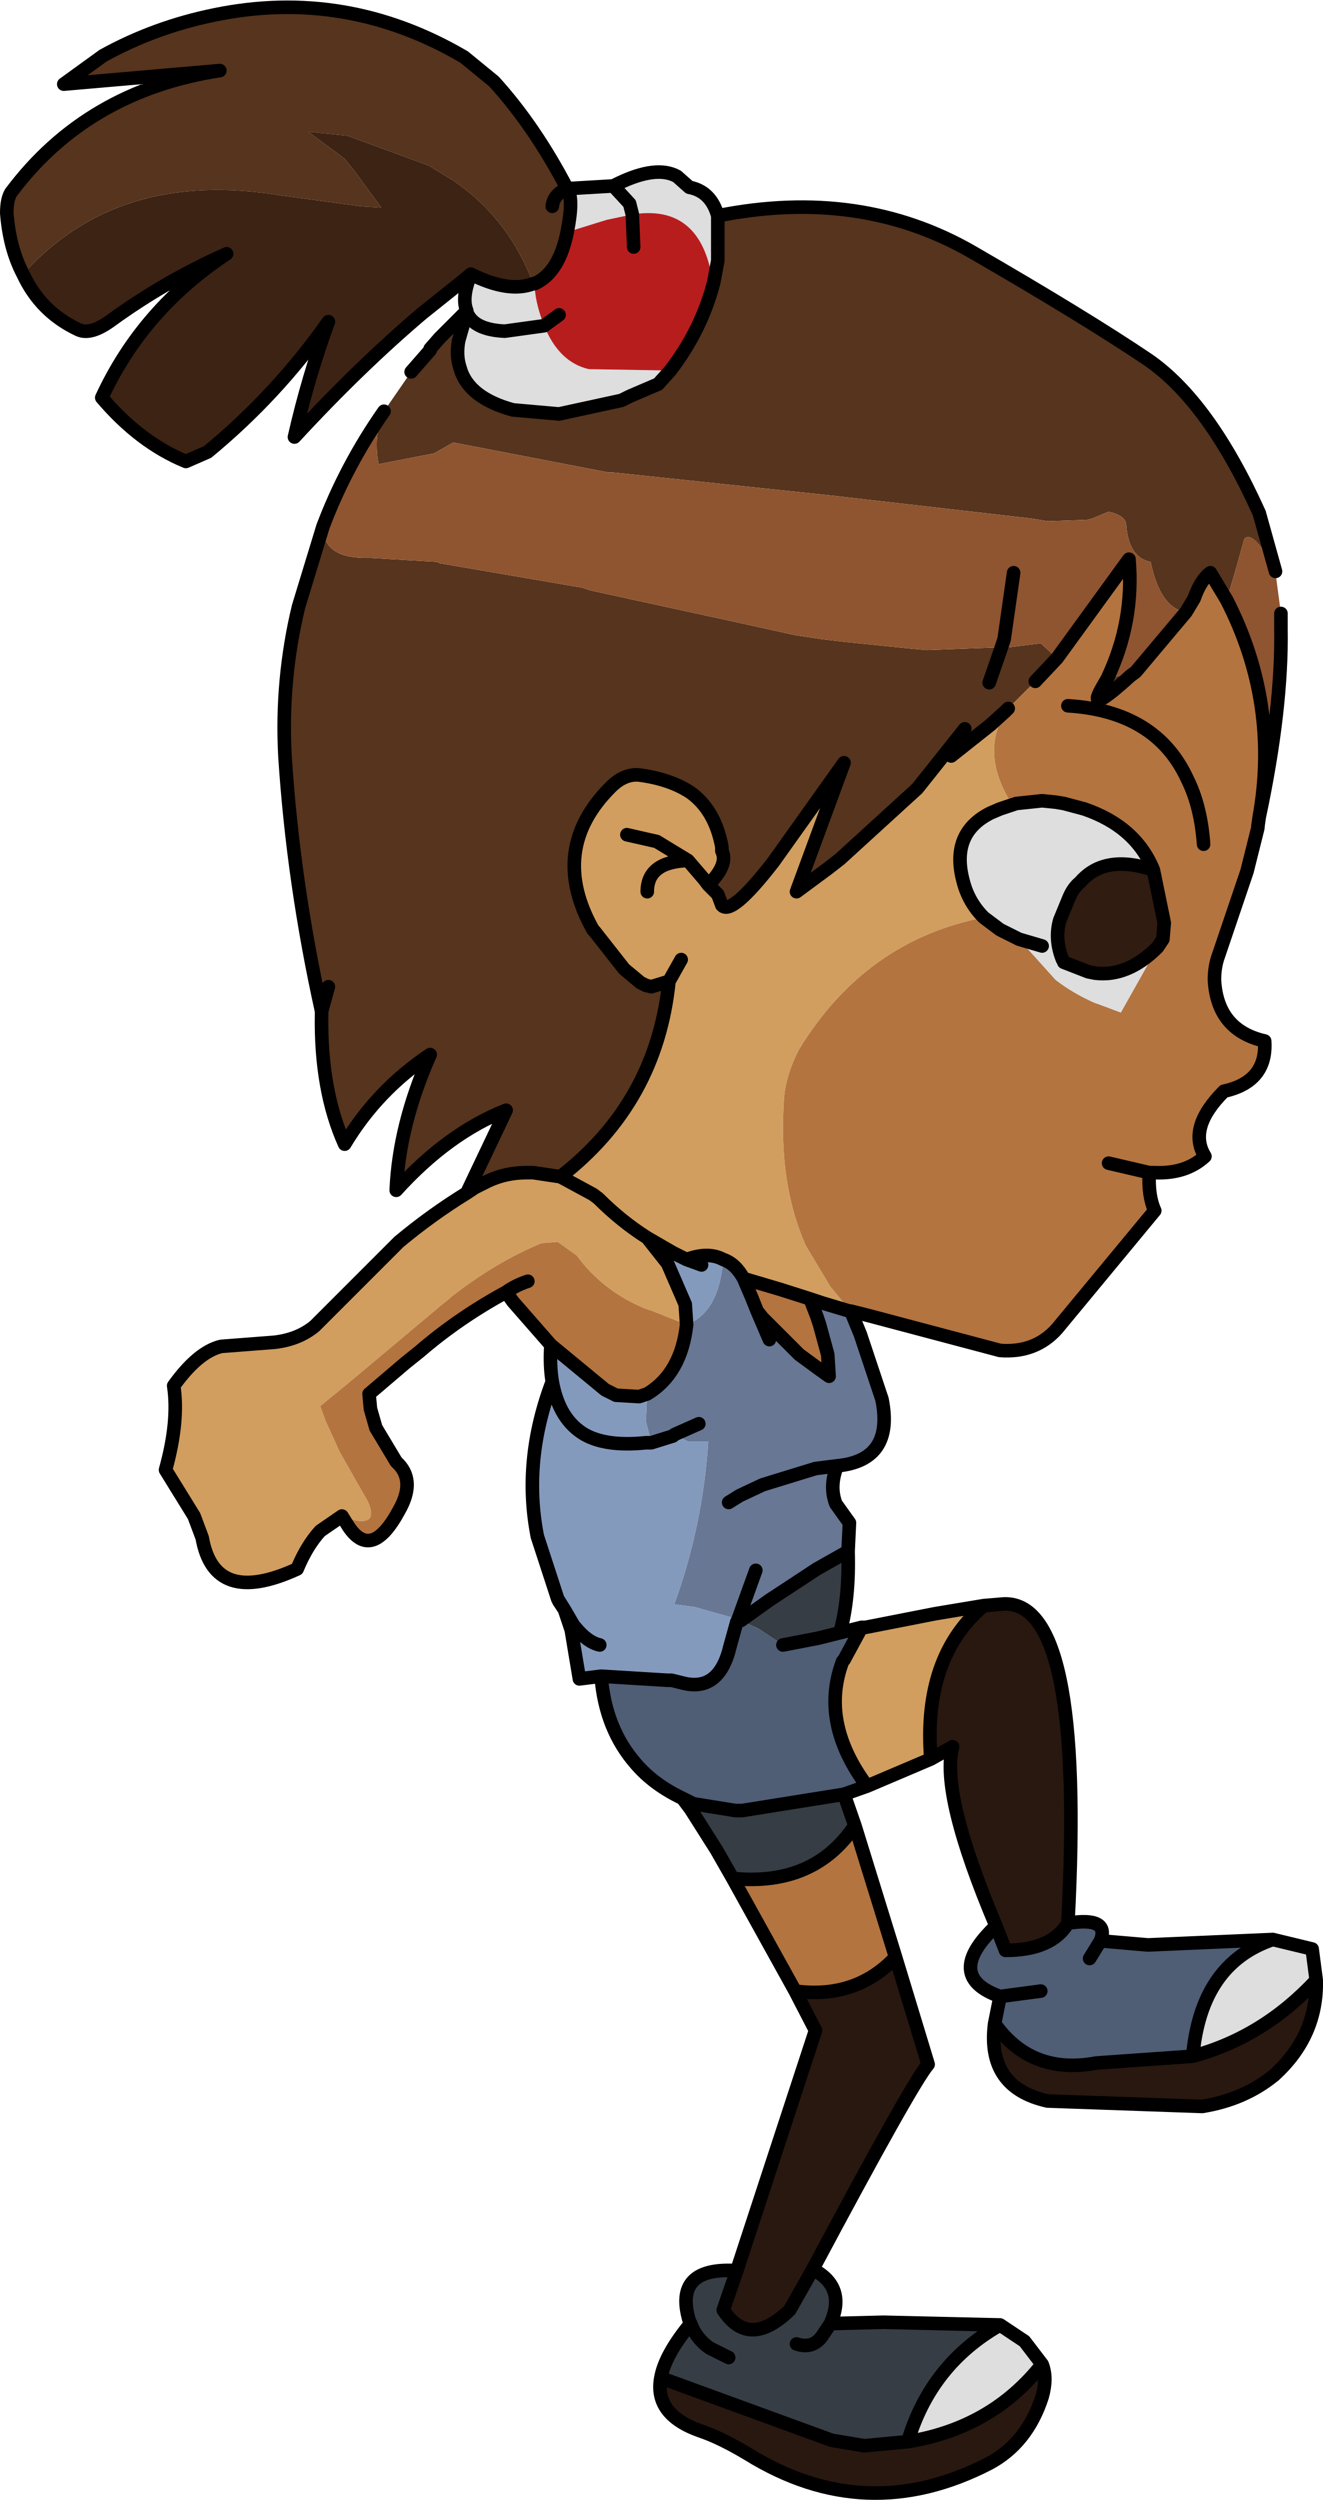
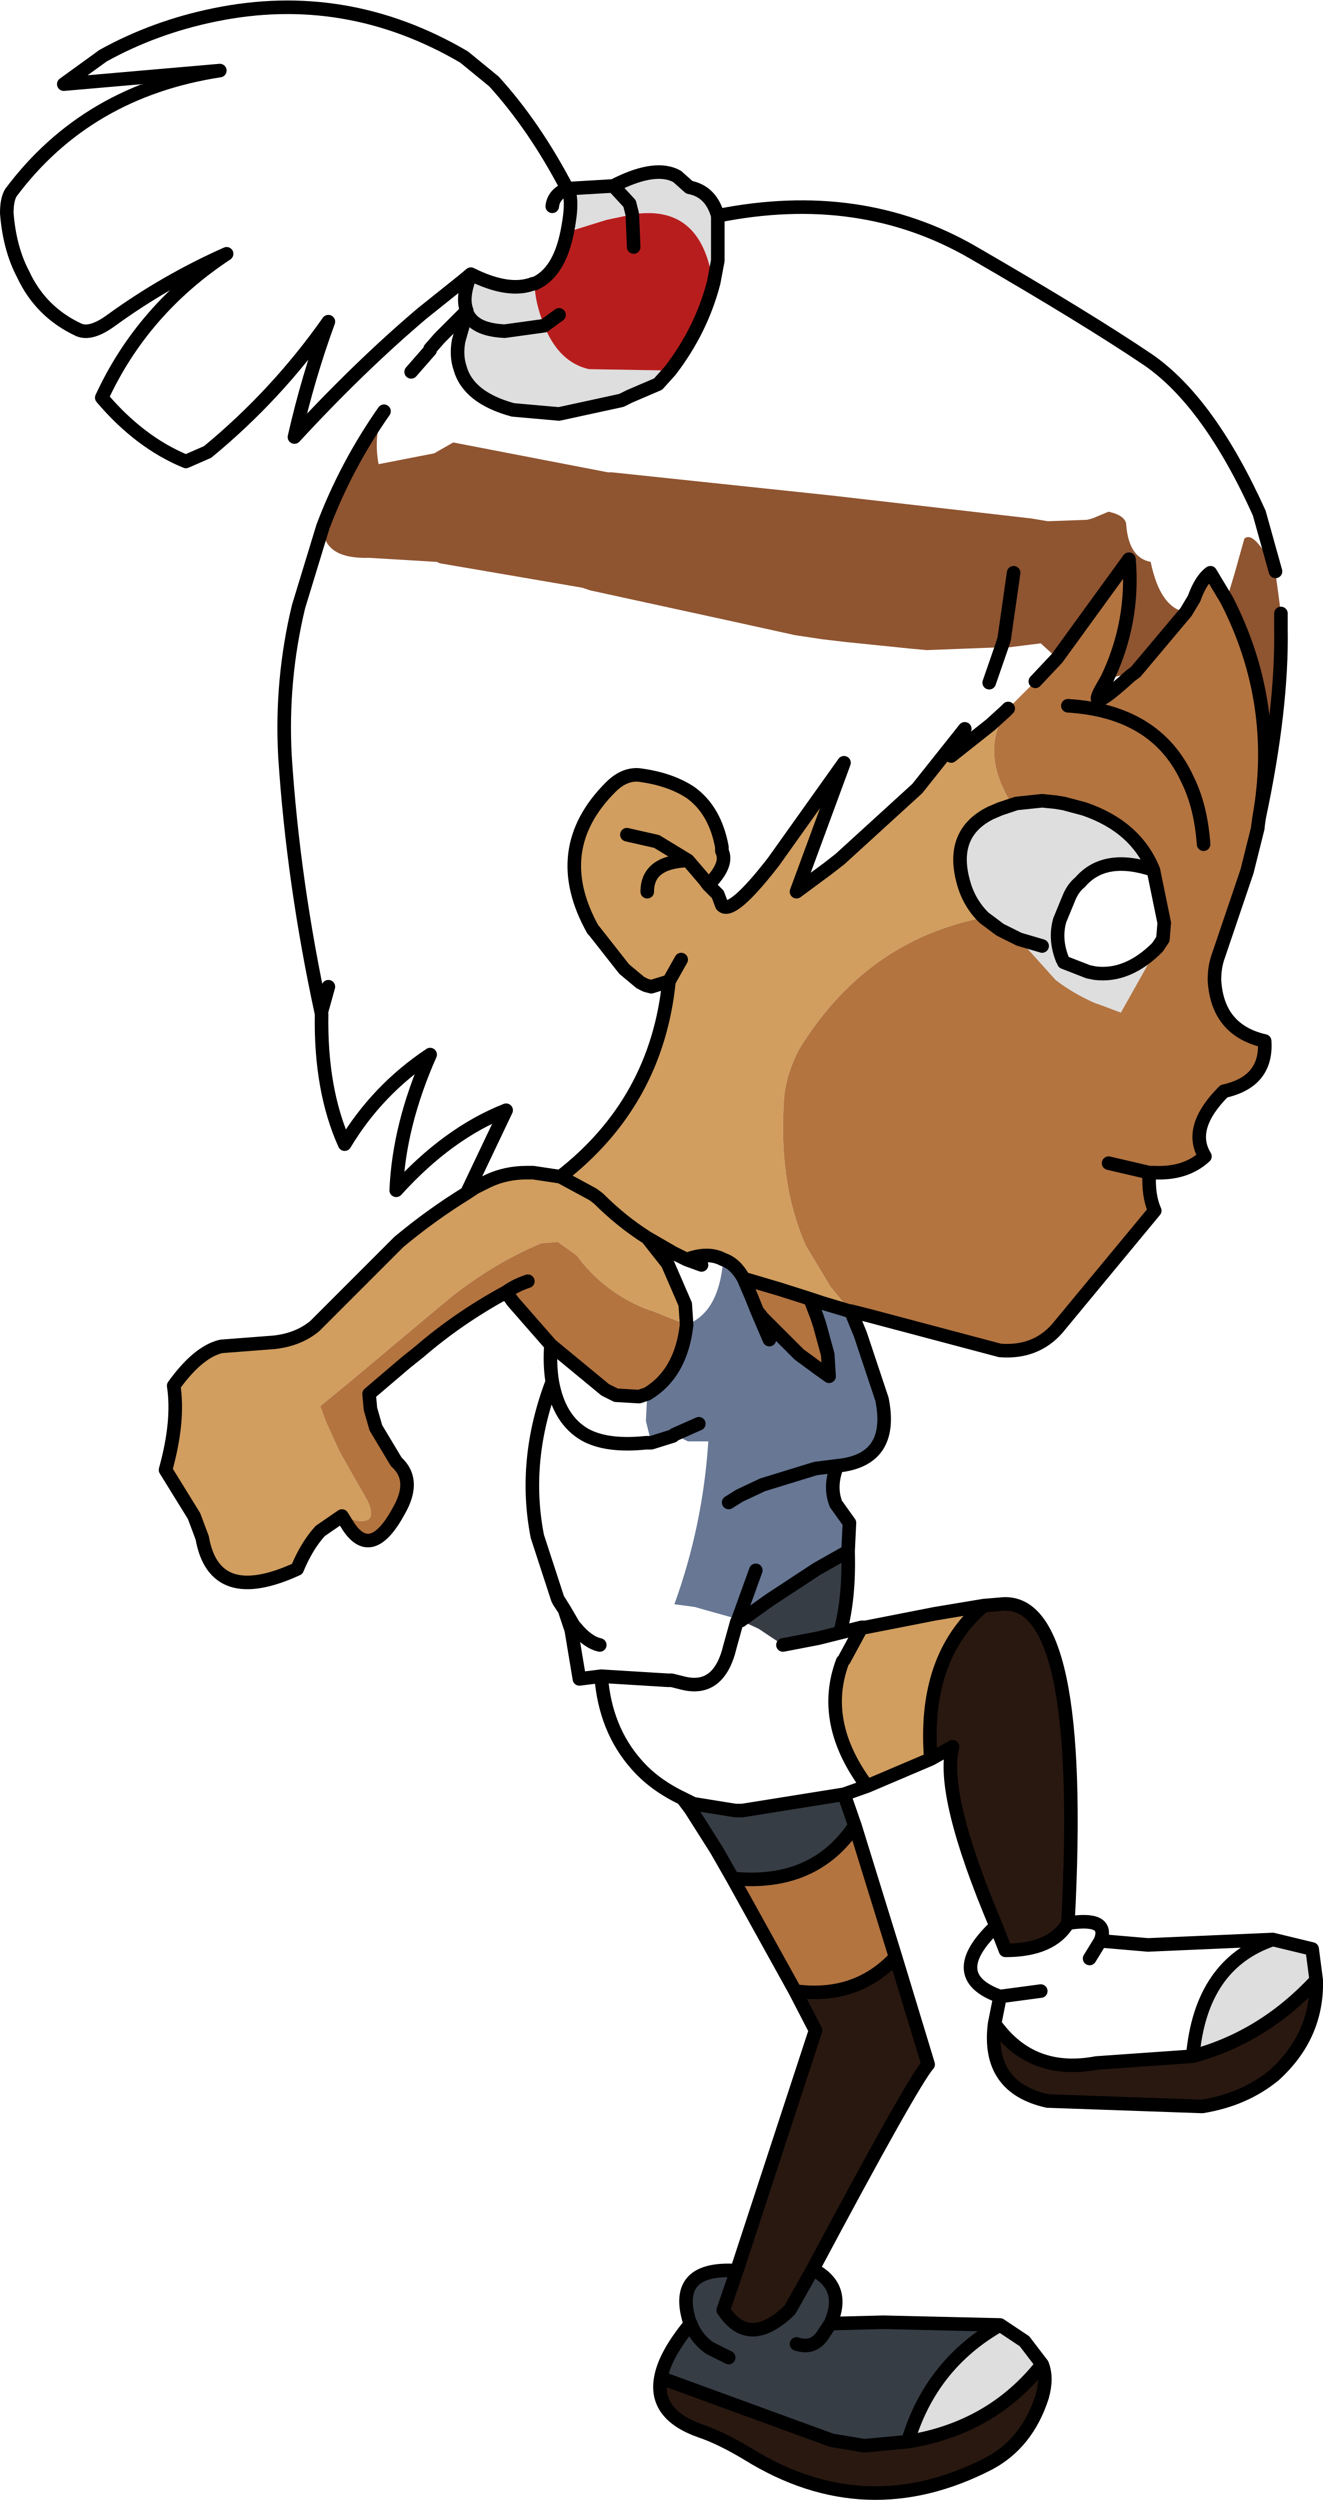
<svg xmlns="http://www.w3.org/2000/svg" height="92.1px" width="48.75px">
  <g transform="matrix(1.0, 0.0, 0.0, 1.0, -7.65, 10.6)">
-     <path d="M27.3 -0.15 Q26.4 -2.55 24.35 -3.95 L23.45 -4.5 20.45 -5.6 19.0 -5.75 20.35 -4.75 20.75 -4.25 21.7 -2.95 20.95 -3.0 18.0 -3.4 Q12.0 -4.4 8.5 -0.5 8.0 -1.45 7.9 -2.75 7.9 -3.25 8.05 -3.5 10.85 -7.25 15.75 -8.0 L10.0 -7.5 11.45 -8.55 Q13.35 -9.6 15.55 -10.05 20.4 -11.05 24.75 -8.5 L25.85 -7.6 Q27.35 -5.95 28.55 -3.65 28.8 -3.3 28.55 -2.05 28.25 -0.55 27.35 -0.15 L27.3 -0.15 M28.0 -3.0 Q28.05 -3.45 28.55 -3.65 28.05 -3.45 28.0 -3.0 M33.95 -0.2 L34.1 -1.0 34.1 -2.65 Q39.35 -3.7 43.5 -1.3 47.65 1.1 49.95 2.65 52.2 4.2 54.05 8.3 L54.65 10.45 Q53.85 8.9 53.5 9.25 L53.15 10.5 52.85 11.5 52.25 10.5 Q51.9 10.75 51.65 11.45 L51.35 11.95 Q50.4 11.8 50.05 10.1 49.25 9.95 49.15 8.75 49.15 8.4 48.5 8.25 L47.9 8.5 47.7 8.55 46.3 8.6 46.25 8.6 45.65 8.5 38.25 7.65 30.2 6.8 30.05 6.8 24.35 5.7 23.65 6.1 21.6 6.5 Q21.4 5.4 21.8 4.55 L22.8 3.1 23.5 2.3 23.5 2.25 23.85 1.85 24.6 1.1 24.85 0.85 24.85 0.9 24.55 1.95 Q24.45 2.5 24.6 2.95 24.9 4.05 26.55 4.5 L28.25 4.65 30.55 4.15 30.85 4.0 31.9 3.55 32.35 3.05 Q33.5 1.55 33.95 -0.2 M54.85 12.0 L54.85 12.1 54.8 12.1 54.85 12.0 M24.85 33.35 L26.3 30.3 Q24.15 31.15 22.25 33.25 22.35 30.85 23.5 28.25 21.55 29.55 20.35 31.55 19.45 29.55 19.5 26.75 L19.5 26.65 Q18.45 21.9 18.15 17.25 18.0 14.45 18.65 11.75 L19.55 8.8 Q19.55 10.0 21.25 9.95 L23.75 10.1 23.85 10.15 29.1 11.05 29.4 11.15 34.45 12.25 36.95 12.8 37.95 12.95 38.8 13.05 41.25 13.3 41.8 13.35 44.4 13.25 44.55 13.25 44.8 13.25 46.0 13.1 46.6 13.65 45.8 14.5 45.75 14.55 44.8 15.5 44.7 15.6 44.15 16.1 42.7 17.25 43.2 16.25 41.45 18.45 38.6 21.05 38.15 21.4 37.0 22.25 38.75 17.5 36.15 21.15 Q34.6 23.15 34.25 22.75 L34.1 22.35 34.0 22.25 33.75 22.0 Q34.5 21.25 34.25 20.75 L34.25 20.6 Q34.0 19.25 33.1 18.6 32.35 18.1 31.2 17.95 30.65 17.9 30.15 18.4 27.85 20.7 29.5 23.65 L29.55 23.7 30.65 25.1 31.25 25.6 31.45 25.7 31.65 25.75 32.3 25.55 Q31.85 30.0 28.3 32.75 L27.3 32.6 27.05 32.6 Q26.3 32.6 25.65 32.9 L25.15 33.15 24.85 33.35 M49.5 14.15 L49.3 14.3 Q47.65 15.8 48.25 14.75 L48.45 14.4 49.5 14.15 M44.1 14.55 L44.55 13.25 44.1 14.55 M19.75 25.75 L19.5 26.65 19.75 25.75" fill="#56341d" fill-rule="evenodd" stroke="none" />
    <path d="M39.4 49.35 L39.55 49.35 42.1 48.85 43.9 48.55 Q41.65 50.45 41.95 54.2 L39.6 55.2 Q37.85 52.85 38.7 50.6 L38.75 50.55 39.4 49.35 M20.25 45.25 L19.45 45.8 Q18.95 46.35 18.6 47.2 15.55 48.6 15.1 46.05 L14.8 45.25 13.75 43.55 Q14.25 41.75 14.05 40.45 14.95 39.2 15.8 39.0 L17.75 38.85 Q18.65 38.75 19.25 38.25 L22.35 35.15 Q23.55 34.15 24.85 33.35 L25.15 33.15 25.65 32.9 Q26.3 32.6 27.05 32.6 L27.3 32.6 28.3 32.75 29.5 33.4 29.7 33.55 Q30.55 34.4 31.5 35.0 30.55 34.4 29.7 33.55 L29.5 33.4 28.3 32.75 Q31.85 30.0 32.3 25.55 L31.65 25.75 31.45 25.7 31.25 25.6 30.65 25.1 29.55 23.7 29.5 23.65 Q27.85 20.7 30.15 18.4 30.65 17.9 31.2 17.95 32.35 18.1 33.1 18.6 34.0 19.25 34.25 20.6 L34.25 20.75 Q34.5 21.25 33.75 22.0 L34.0 22.25 34.1 22.35 34.25 22.75 Q34.6 23.15 36.15 21.15 L38.75 17.5 37.0 22.25 38.15 21.4 38.6 21.05 41.45 18.45 43.2 16.25 42.7 17.25 44.15 16.1 44.7 15.6 44.8 15.5 44.7 15.65 Q43.75 17.15 44.95 19.05 L44.5 19.2 44.15 19.35 Q42.65 20.1 43.15 21.9 43.35 22.65 43.9 23.2 39.55 24.05 37.1 28.05 36.65 28.9 36.55 29.75 36.3 32.95 37.35 35.3 L38.25 36.8 38.95 37.65 39.0 37.7 38.95 37.7 37.95 37.4 37.5 37.25 36.4 36.9 35.05 36.5 Q34.75 35.95 34.3 35.8 33.75 35.5 32.95 35.8 L32.45 35.55 31.5 35.0 32.25 35.95 32.9 37.45 32.95 38.2 31.7 37.7 31.4 37.6 Q29.85 36.95 28.9 35.65 L28.2 35.15 27.6 35.2 Q25.9 35.9 24.25 37.2 L24.2 37.25 23.95 37.45 20.55 40.3 19.45 41.2 19.65 41.75 20.15 42.85 20.6 43.65 20.8 44.0 21.2 44.7 Q21.6 45.6 20.7 45.4 L20.25 45.25 M31.5 22.25 Q31.5 21.15 33.0 21.1 L33.6 21.8 33.75 22.0 33.6 21.8 33.0 21.1 Q31.5 21.15 31.5 22.25 M30.75 20.15 L31.85 20.4 33.0 21.1 31.85 20.4 30.75 20.15 M32.75 24.75 L32.3 25.55 32.75 24.75" fill="#d19e5f" fill-rule="evenodd" stroke="none" />
-     <path d="M29.8 51.15 L29.0 51.25 28.7 49.45 28.45 48.7 28.2 48.3 27.45 46.0 Q26.9 43.2 28.0 40.3 27.9 39.7 27.95 38.95 L29.95 40.6 30.35 40.8 31.2 40.85 31.5 40.75 31.45 41.75 31.65 42.55 32.45 42.3 32.45 42.25 32.5 42.25 32.45 42.3 32.5 42.25 33.0 42.5 33.75 42.5 Q33.55 45.6 32.5 48.5 L33.25 48.6 33.6 48.7 34.85 49.05 34.95 49.1 34.8 49.15 34.55 50.05 Q34.15 51.75 32.8 51.4 L32.4 51.3 32.25 51.3 29.8 51.15 M32.95 38.2 L32.9 37.45 32.25 35.95 31.5 35.0 32.45 35.55 32.95 35.8 33.5 36.0 32.95 35.8 Q33.75 35.5 34.3 35.8 34.15 37.75 32.95 38.2 M28.0 40.3 Q28.25 41.7 29.2 42.25 30.0 42.7 31.45 42.55 L31.65 42.55 31.45 42.55 Q30.0 42.7 29.2 42.25 28.25 41.7 28.0 40.3 M29.75 50.0 Q29.3 49.9 28.85 49.35 L28.8 49.3 28.45 48.7 28.8 49.3 28.85 49.35 Q29.3 49.9 29.75 50.0 M34.8 49.15 L34.85 49.05 34.8 49.15" fill="#849abd" fill-rule="evenodd" stroke="none" />
-     <path d="M38.6 49.55 L39.4 49.35 38.75 50.55 38.7 50.6 Q37.85 52.85 39.6 55.2 L38.75 55.5 35.0 56.1 34.75 56.1 33.2 55.85 32.8 55.65 Q31.75 55.15 31.1 54.4 29.95 53.1 29.8 51.15 L32.25 51.3 32.4 51.3 32.8 51.4 Q34.15 51.75 34.55 50.05 L34.8 49.15 34.95 49.1 35.6 49.4 36.5 50.0 37.8 49.75 38.6 49.55 M47.0 60.25 Q48.55 60.0 48.2 60.9 L49.95 61.05 54.55 60.85 Q51.9 61.75 51.6 65.15 L48.05 65.4 Q45.65 65.85 44.3 63.95 L44.5 62.95 Q42.4 62.2 44.35 60.35 L44.7 61.25 Q46.4 61.25 47.0 60.25 M47.8 61.55 L48.2 60.9 47.8 61.55 M46.0 62.75 L44.5 62.95 46.0 62.75" fill="#4f5d75" fill-rule="evenodd" stroke="none" />
    <path d="M43.9 48.55 L44.5 48.5 Q47.65 48.1 47.0 60.25 46.4 61.25 44.7 61.25 L44.35 60.35 Q42.3 55.5 42.75 53.75 L41.95 54.2 Q41.65 50.45 43.9 48.55 M56.15 62.35 Q56.2 64.4 54.6 65.85 53.5 66.75 51.95 67.0 L46.25 66.8 Q44.0 66.3 44.3 63.95 45.65 65.85 48.05 65.4 L51.6 65.15 Q54.2 64.45 56.15 62.35 M40.65 61.5 L41.85 65.45 Q41.25 66.15 37.6 73.0 L36.75 74.5 Q35.25 75.95 34.3 74.5 L34.8 73.05 37.7 64.2 36.95 62.75 Q39.2 63.05 40.65 61.5 M46.05 76.5 Q46.25 77.0 46.05 77.7 45.5 79.4 44.1 80.15 39.55 82.5 35.2 79.8 34.2 79.2 33.45 78.95 31.75 78.35 32.0 77.0 L38.3 79.3 39.5 79.5 41.1 79.35 Q44.2 78.85 46.05 76.5" fill="#291810" fill-rule="evenodd" stroke="none" />
-     <path d="M50.15 21.45 L50.55 23.4 50.5 24.0 50.3 24.3 Q49.2 25.4 48.0 25.25 L47.75 25.2 46.85 24.85 46.85 24.8 46.8 24.75 Q46.5 24.0 46.7 23.3 L47.05 22.45 Q47.2 22.1 47.45 21.9 48.35 20.85 50.15 21.45" fill="#301c10" fill-rule="evenodd" stroke="none" />
    <path d="M54.05 19.5 L54.0 19.85 54.0 19.9 53.6 21.5 52.55 24.6 Q52.4 25.0 52.4 25.5 52.5 27.35 54.25 27.75 54.35 29.25 52.75 29.6 51.4 30.95 52.05 32.0 51.35 32.65 50.2 32.6 L50.0 32.6 Q49.95 33.45 50.2 34.0 L46.6 38.35 Q45.8 39.25 44.5 39.15 L39.6 37.85 39.0 37.7 38.95 37.65 38.25 36.8 37.35 35.3 Q36.3 32.95 36.55 29.75 36.65 28.9 37.1 28.05 39.55 24.05 43.9 23.2 L44.5 23.65 45.2 24.0 46.55 25.5 Q47.2 26.0 48.0 26.35 L48.15 26.4 48.95 26.7 50.3 24.3 50.5 24.0 50.55 23.4 50.15 21.45 Q49.5 19.85 47.6 19.2 L46.85 19.0 46.55 18.95 46.05 18.9 45.1 19.0 44.95 19.05 Q43.75 17.15 44.7 15.65 L44.8 15.5 45.75 14.55 45.8 14.5 46.6 13.65 49.25 10.0 Q49.45 12.3 48.45 14.4 L48.25 14.75 Q47.65 15.8 49.3 14.3 L49.5 14.15 51.35 11.95 51.65 11.45 Q51.9 10.75 52.25 10.5 L52.85 11.5 Q54.8 15.3 54.05 19.5 M39.15 56.65 L40.65 61.5 Q39.2 63.05 36.95 62.75 L34.65 58.6 Q37.65 58.9 39.15 56.65 M27.95 38.95 L26.55 37.35 26.3 37.0 Q24.55 37.95 23.1 39.2 L22.6 39.6 21.25 40.75 21.3 41.3 21.5 42.0 22.25 43.25 22.35 43.35 Q22.95 44.0 22.35 45.05 21.35 46.9 20.5 45.65 L20.25 45.25 20.7 45.4 Q21.6 45.6 21.2 44.7 L20.8 44.0 20.6 43.65 20.15 42.85 19.65 41.75 19.45 41.2 20.55 40.3 23.95 37.45 24.2 37.25 24.25 37.2 Q25.9 35.9 27.6 35.2 L28.2 35.15 28.9 35.65 Q29.85 36.95 31.4 37.6 L31.7 37.7 32.95 38.2 Q32.75 40.0 31.5 40.75 L31.2 40.85 30.35 40.8 29.95 40.6 27.95 38.95 M48.5 32.25 L50.0 32.6 48.5 32.25 M47.0 15.4 Q50.25 15.6 51.4 18.1 51.9 19.1 52.0 20.5 51.9 19.1 51.4 18.1 50.25 15.6 47.0 15.4 M35.05 36.5 L36.4 36.9 37.5 37.25 37.75 37.9 37.85 38.2 38.15 39.3 38.2 40.1 37.85 39.85 37.1 39.3 35.75 37.95 35.55 37.7 35.35 37.2 35.05 36.5 M27.1 36.6 Q26.65 36.75 26.3 37.0 26.65 36.75 27.1 36.6" fill="#b37440" fill-rule="evenodd" stroke="none" />
    <path d="M54.65 10.45 L54.65 10.5 54.85 12.0 54.8 12.1 54.85 12.1 54.85 12.55 Q54.9 15.5 54.05 19.5 54.8 15.3 52.85 11.5 L53.15 10.5 53.5 9.25 Q53.85 8.9 54.65 10.45 M19.55 8.8 Q20.4 6.55 21.8 4.55 21.4 5.4 21.6 6.5 L23.65 6.1 24.35 5.7 30.05 6.8 30.2 6.8 38.25 7.65 45.65 8.5 46.25 8.6 46.3 8.6 47.7 8.55 47.9 8.5 48.5 8.25 Q49.15 8.4 49.15 8.75 49.25 9.95 50.05 10.1 50.4 11.8 51.35 11.95 L49.5 14.15 48.45 14.4 Q49.45 12.3 49.25 10.0 L46.6 13.65 46.0 13.1 44.8 13.25 44.55 13.25 44.4 13.25 41.8 13.35 41.25 13.3 38.8 13.05 37.95 12.95 36.95 12.8 34.45 12.25 29.4 11.15 29.1 11.05 23.85 10.15 23.75 10.1 21.25 9.95 Q19.55 10.0 19.55 8.8 M45.0 10.5 L44.65 12.95 44.55 13.25 44.65 12.95 45.0 10.5" fill="#8f5430" fill-rule="evenodd" stroke="none" />
-     <path d="M8.5 -0.5 Q12.0 -4.4 18.0 -3.4 L20.95 -3.0 21.7 -2.95 20.75 -4.25 20.35 -4.75 19.0 -5.75 20.45 -5.6 23.45 -4.5 24.35 -3.95 Q26.4 -2.55 27.3 -0.15 26.4 0.2 25.0 -0.5 L24.7 -0.25 23.45 0.75 23.2 0.95 Q20.9 2.9 18.5 5.5 19.0 3.3 19.75 1.25 17.85 3.95 15.3 6.05 L14.5 6.4 Q12.8 5.7 11.4 4.05 12.9 0.8 16.0 -1.25 13.75 -0.25 11.75 1.2 11.0 1.75 10.55 1.55 9.15 0.9 8.5 -0.5" fill="#3d2314" fill-rule="evenodd" stroke="none" />
    <path d="M27.3 -0.15 L27.35 -0.15 Q27.35 0.5 27.7 1.4 28.25 2.75 29.35 3.0 L32.35 3.05 31.9 3.55 30.85 4.0 30.55 4.15 28.25 4.65 26.55 4.5 Q24.9 4.05 24.6 2.95 24.45 2.5 24.55 1.95 L24.85 0.9 Q25.1 1.55 26.25 1.6 L27.7 1.4 26.25 1.6 Q25.1 1.55 24.85 0.9 L24.85 0.85 Q24.65 0.35 25.0 -0.5 26.4 0.2 27.3 -0.15 M28.55 -2.05 Q28.8 -3.3 28.55 -3.65 L30.25 -3.75 Q31.7 -4.5 32.5 -4.15 L32.6 -4.1 33.05 -3.7 Q33.85 -3.55 34.1 -2.65 L34.1 -1.0 33.95 -0.2 33.9 -0.3 Q33.45 -3.1 30.95 -2.7 L30.0 -2.5 28.55 -2.05 M30.95 -2.7 L30.85 -3.1 30.25 -3.75 30.85 -3.1 30.95 -2.7 M54.55 60.85 L56.0 61.2 56.15 62.35 Q54.2 64.45 51.6 65.15 51.9 61.75 54.55 60.85 M44.5 75.05 L45.4 75.65 46.05 76.5 Q44.2 78.85 41.1 79.35 41.95 76.5 44.5 75.05 M44.95 19.05 L45.1 19.0 46.05 18.9 46.55 18.95 46.85 19.0 47.6 19.2 Q49.5 19.85 50.15 21.45 48.35 20.85 47.45 21.9 47.2 22.1 47.05 22.45 L46.7 23.3 Q46.5 24.0 46.8 24.75 L46.85 24.8 46.85 24.85 47.75 25.2 48.0 25.25 Q49.2 25.4 50.3 24.3 L48.95 26.7 48.15 26.4 48.0 26.35 Q47.2 26.0 46.55 25.5 L45.2 24.0 44.5 23.65 43.9 23.2 Q43.35 22.65 43.15 21.9 42.65 20.1 44.15 19.35 L44.5 19.2 44.95 19.05 M46.05 24.25 L45.2 24.0 46.05 24.25" fill="#dedede" fill-rule="evenodd" stroke="none" />
    <path d="M39.0 37.7 L39.35 38.55 40.15 40.95 Q40.6 43.2 38.5 43.4 38.2 44.15 38.45 44.8 L38.95 45.5 38.9 46.55 37.75 47.2 36.0 48.35 34.95 49.1 34.85 49.05 33.6 48.7 33.25 48.6 32.5 48.5 Q33.55 45.6 33.75 42.5 L33.0 42.5 32.5 42.25 32.45 42.25 32.45 42.3 31.65 42.55 31.45 41.75 31.5 40.75 Q32.75 40.0 32.95 38.2 34.15 37.75 34.3 35.8 34.75 35.95 35.05 36.5 L35.35 37.2 35.55 37.7 35.75 37.95 37.1 39.3 37.85 39.85 38.2 40.1 38.15 39.3 37.85 38.2 37.75 37.9 37.5 37.25 37.95 37.4 38.95 37.7 39.0 37.7 M33.4 41.85 L32.5 42.25 33.4 41.85 M36.0 38.75 L35.7 38.05 35.55 37.7 35.7 38.05 36.0 38.75 M35.5 47.25 L34.85 49.05 35.5 47.25 M34.5 44.75 L34.9 44.5 35.75 44.1 37.7 43.5 38.5 43.4 37.7 43.5 35.75 44.1 34.9 44.5 34.5 44.75" fill="#677794" fill-rule="evenodd" stroke="none" />
    <path d="M38.9 46.55 Q38.95 48.3 38.6 49.55 L37.8 49.75 36.5 50.0 35.6 49.4 34.95 49.1 36.0 48.35 37.75 47.2 38.9 46.55 M38.75 55.5 L39.15 56.65 Q37.65 58.9 34.65 58.6 L34.05 57.55 33.1 56.05 32.8 55.65 33.2 55.85 34.75 56.1 35.0 56.1 38.75 55.5 M37.6 73.0 Q38.85 73.65 38.25 75.0 L40.2 74.95 44.5 75.05 Q41.95 76.5 41.1 79.35 L39.5 79.5 38.3 79.3 32.0 77.0 Q32.15 76.15 33.1 75.0 L33.05 74.9 Q32.45 72.9 34.8 73.05 L34.3 74.5 Q35.25 75.95 36.75 74.5 L37.6 73.0 M37.0 75.75 Q37.6 75.95 37.95 75.45 L38.25 75.0 37.95 75.45 Q37.6 75.95 37.0 75.75 M34.5 76.25 L33.8 75.9 Q33.3 75.55 33.1 75.0 33.3 75.55 33.8 75.9 L34.5 76.25" fill="#373d45" fill-rule="evenodd" stroke="none" />
    <path d="M27.35 -0.15 Q28.25 -0.55 28.55 -2.05 L30.0 -2.5 30.95 -2.7 Q33.45 -3.1 33.9 -0.3 L33.95 -0.2 Q33.5 1.55 32.35 3.05 L29.35 3.0 Q28.25 2.75 27.7 1.4 L28.25 1.0 27.7 1.4 Q27.35 0.5 27.35 -0.15 M30.95 -2.7 L31.0 -1.5 30.95 -2.7" fill="#b81d1d" fill-rule="evenodd" stroke="none" />
-     <path d="M27.3 -0.15 L27.35 -0.15 Q28.25 -0.55 28.55 -2.05 28.8 -3.3 28.55 -3.65 28.05 -3.45 28.0 -3.0 M28.55 -3.65 Q27.35 -5.95 25.85 -7.6 L24.75 -8.5 Q20.4 -11.05 15.55 -10.05 13.35 -9.6 11.45 -8.55 L10.0 -7.5 15.75 -8.0 Q10.85 -7.25 8.05 -3.5 7.9 -3.25 7.9 -2.75 8.0 -1.45 8.5 -0.5 9.15 0.9 10.55 1.55 11.0 1.75 11.75 1.2 13.75 -0.25 16.0 -1.25 12.9 0.8 11.4 4.05 12.8 5.7 14.5 6.4 L15.3 6.05 Q17.85 3.95 19.75 1.25 19.0 3.3 18.5 5.5 20.9 2.9 23.2 0.95 L23.45 0.75 24.7 -0.25 25.0 -0.5 Q26.4 0.2 27.3 -0.15 M30.25 -3.75 L28.55 -3.65 M34.1 -2.65 Q33.85 -3.55 33.05 -3.7 L32.6 -4.1 32.5 -4.15 Q31.7 -4.5 30.25 -3.75 L30.85 -3.1 30.95 -2.7 31.0 -1.5 M33.95 -0.2 L34.1 -1.0 34.1 -2.65 Q39.35 -3.7 43.5 -1.3 47.65 1.1 49.95 2.65 52.2 4.2 54.05 8.3 L54.65 10.45 M54.85 12.0 L54.85 12.1 54.85 12.55 Q54.9 15.5 54.05 19.5 L54.0 19.85 54.0 19.9 53.6 21.5 52.55 24.6 Q52.4 25.0 52.4 25.5 52.5 27.35 54.25 27.75 54.35 29.25 52.75 29.6 51.4 30.95 52.05 32.0 51.35 32.65 50.2 32.6 L50.0 32.6 Q49.95 33.45 50.2 34.0 L46.6 38.35 Q45.8 39.25 44.5 39.15 L39.6 37.85 39.0 37.7 39.35 38.55 40.15 40.95 Q40.6 43.2 38.5 43.4 38.2 44.15 38.45 44.8 L38.95 45.5 38.9 46.55 Q38.95 48.3 38.6 49.55 L39.4 49.35 39.55 49.35 42.1 48.85 43.9 48.55 44.5 48.5 Q47.65 48.1 47.0 60.25 48.55 60.0 48.2 60.9 L49.95 61.05 54.55 60.85 56.0 61.2 56.15 62.35 Q56.2 64.4 54.6 65.85 53.5 66.75 51.95 67.0 L46.25 66.8 Q44.0 66.3 44.3 63.95 L44.5 62.95 Q42.4 62.2 44.35 60.35 42.3 55.5 42.75 53.75 L41.95 54.2 39.6 55.2 38.75 55.5 39.15 56.65 40.65 61.5 41.85 65.45 Q41.25 66.15 37.6 73.0 38.85 73.65 38.25 75.0 L40.2 74.95 44.5 75.05 45.4 75.65 46.05 76.5 Q46.25 77.0 46.05 77.7 45.5 79.4 44.1 80.15 39.55 82.5 35.2 79.8 34.2 79.2 33.45 78.95 31.75 78.35 32.0 77.0 32.15 76.15 33.1 75.0 L33.05 74.9 Q32.45 72.9 34.8 73.05 L37.7 64.2 36.95 62.75 34.65 58.6 34.05 57.55 33.1 56.05 32.8 55.65 Q31.75 55.15 31.1 54.4 29.95 53.1 29.8 51.15 L29.0 51.25 28.7 49.45 28.45 48.7 28.25 48.4 28.2 48.3 27.45 46.0 Q26.9 43.2 28.0 40.3 27.9 39.7 27.95 38.95 L26.55 37.35 26.3 37.0 Q24.55 37.95 23.1 39.2 L22.6 39.6 21.25 40.75 21.3 41.3 21.5 42.0 22.25 43.25 22.35 43.35 Q22.95 44.0 22.35 45.05 21.35 46.9 20.5 45.65 L20.25 45.25 19.45 45.8 Q18.95 46.35 18.6 47.2 15.55 48.6 15.1 46.05 L14.8 45.25 13.75 43.55 Q14.25 41.75 14.05 40.45 14.95 39.2 15.8 39.0 L17.75 38.85 Q18.65 38.75 19.25 38.25 L22.35 35.15 Q23.55 34.15 24.85 33.35 L26.3 30.3 Q24.15 31.15 22.25 33.25 22.35 30.85 23.5 28.25 21.55 29.55 20.35 31.55 19.45 29.55 19.5 26.75 L19.5 26.65 Q18.45 21.9 18.15 17.25 18.0 14.45 18.65 11.75 L19.55 8.8 Q20.4 6.55 21.8 4.55 M22.8 3.1 L23.5 2.3 23.5 2.25 23.85 1.85 24.6 1.1 24.85 0.85 Q24.65 0.35 25.0 -0.5 M52.85 11.5 L52.25 10.5 Q51.9 10.75 51.65 11.45 L51.35 11.95 49.5 14.15 49.3 14.3 Q47.65 15.8 48.25 14.75 L48.45 14.4 Q49.45 12.3 49.25 10.0 L46.6 13.65 45.8 14.5 M44.95 19.05 L45.1 19.0 46.05 18.9 46.55 18.95 46.85 19.0 47.6 19.2 Q49.5 19.85 50.15 21.45 L50.55 23.4 50.5 24.0 50.3 24.3 Q49.2 25.4 48.0 25.25 L47.75 25.2 46.85 24.85 M45.2 24.0 L44.5 23.65 43.9 23.2 Q43.35 22.65 43.15 21.9 42.65 20.1 44.15 19.35 L44.5 19.2 44.95 19.05 M52.85 11.5 Q54.8 15.3 54.05 19.5 M44.55 13.25 L44.1 14.55 M44.55 13.25 L44.65 12.95 45.0 10.5 M44.8 15.5 L44.7 15.6 44.15 16.1 42.7 17.25 M43.2 16.25 L41.45 18.45 38.6 21.05 38.15 21.4 37.0 22.25 38.75 17.5 36.15 21.15 Q34.6 23.15 34.25 22.75 L34.1 22.35 34.0 22.25 33.75 22.0 33.6 21.8 33.0 21.1 Q31.5 21.15 31.5 22.25 M50.15 21.45 Q48.35 20.85 47.45 21.9 47.2 22.1 47.05 22.45 L46.7 23.3 Q46.5 24.0 46.8 24.75 M45.2 24.0 L46.05 24.25 M52.0 20.5 Q51.9 19.1 51.4 18.1 50.25 15.6 47.0 15.4 M50.0 32.6 L48.5 32.25 M24.85 0.9 L24.55 1.95 Q24.45 2.5 24.6 2.95 24.9 4.05 26.55 4.5 L28.25 4.65 30.55 4.15 30.85 4.0 31.9 3.55 32.35 3.05 Q33.5 1.55 33.95 -0.2 M27.7 1.4 L26.25 1.6 Q25.1 1.55 24.85 0.9 L24.85 0.85 M27.7 1.4 L28.25 1.0 M33.75 22.0 Q34.5 21.25 34.25 20.75 L34.25 20.6 Q34.0 19.25 33.1 18.6 32.35 18.1 31.2 17.95 30.65 17.9 30.15 18.4 27.85 20.7 29.5 23.65 L29.55 23.7 30.65 25.1 31.25 25.6 31.45 25.7 31.65 25.75 32.3 25.55 32.75 24.75 M33.0 21.1 L31.85 20.4 30.75 20.15 M19.5 26.65 L19.75 25.75 M32.95 38.2 L32.9 37.45 32.25 35.95 31.5 35.0 Q30.55 34.4 29.7 33.55 L29.5 33.4 28.3 32.75 27.3 32.6 27.05 32.6 Q26.3 32.6 25.65 32.9 L25.15 33.15 24.85 33.35 M32.95 35.8 L32.45 35.55 31.5 35.0 M32.95 35.8 L33.5 36.0 M34.3 35.8 Q33.75 35.5 32.95 35.8 M35.05 36.5 Q34.75 35.95 34.3 35.8 M32.95 38.2 Q32.75 40.0 31.5 40.75 L31.2 40.85 30.35 40.8 29.95 40.6 27.95 38.95 M31.65 42.55 L32.45 42.3 32.5 42.25 33.4 41.85 M37.5 37.25 L36.4 36.9 35.05 36.5 35.35 37.2 35.55 37.7 35.75 37.95 37.1 39.3 37.85 39.85 38.2 40.1 38.15 39.3 37.85 38.2 37.75 37.9 37.5 37.25 37.95 37.4 38.95 37.7 39.0 37.7 M26.3 37.0 Q26.65 36.75 27.1 36.6 M31.65 42.55 L31.45 42.55 Q30.0 42.7 29.2 42.25 28.25 41.7 28.0 40.3 M28.2 48.3 L28.45 48.7 28.8 49.3 28.85 49.35 Q29.3 49.9 29.75 50.0 M35.55 37.7 L35.7 38.05 36.0 38.75 M34.85 49.05 L35.5 47.25 M34.85 49.05 L34.8 49.15 34.95 49.1 36.0 48.35 37.75 47.2 38.9 46.55 M38.5 43.4 L37.7 43.5 35.75 44.1 34.9 44.5 34.5 44.75 M32.3 25.55 Q31.85 30.0 28.3 32.75 M38.75 50.55 L39.4 49.35 M39.6 55.2 Q37.85 52.85 38.7 50.6 M38.6 49.55 L37.8 49.75 36.5 50.0 M34.8 49.15 L34.55 50.05 Q34.15 51.75 32.8 51.4 L32.4 51.3 32.25 51.3 29.8 51.15 M38.75 55.5 L35.0 56.1 34.75 56.1 33.2 55.85 32.8 55.65 M34.65 58.6 Q37.65 58.9 39.15 56.65 M38.25 75.0 L37.95 75.45 Q37.6 75.95 37.0 75.75 M32.0 77.0 L38.3 79.3 39.5 79.5 41.1 79.35 Q41.95 76.5 44.5 75.05 M33.1 75.0 Q33.3 75.55 33.8 75.9 L34.5 76.25 M34.8 73.05 L34.3 74.5 Q35.25 75.95 36.75 74.5 L37.6 73.0 M47.0 60.25 Q46.4 61.25 44.7 61.25 L44.35 60.35 M48.2 60.9 L47.8 61.55 M44.3 63.95 Q45.65 65.85 48.05 65.4 L51.6 65.15 Q51.9 61.75 54.55 60.85 M44.5 62.95 L46.0 62.75 M56.15 62.35 Q54.2 64.45 51.6 65.15 M41.1 79.35 Q44.2 78.85 46.05 76.5 M40.65 61.5 Q39.2 63.05 36.95 62.75 M41.95 54.2 Q41.65 50.45 43.9 48.55" fill="none" stroke="#000000" stroke-linecap="round" stroke-linejoin="round" stroke-width="0.5" />
+     <path d="M27.3 -0.15 L27.35 -0.15 Q28.25 -0.55 28.55 -2.05 28.8 -3.3 28.55 -3.65 28.05 -3.45 28.0 -3.0 M28.55 -3.65 Q27.35 -5.95 25.85 -7.6 L24.75 -8.5 Q20.4 -11.05 15.55 -10.05 13.35 -9.6 11.45 -8.55 L10.0 -7.5 15.75 -8.0 Q10.85 -7.25 8.05 -3.5 7.9 -3.25 7.9 -2.75 8.0 -1.45 8.5 -0.5 9.15 0.9 10.55 1.55 11.0 1.75 11.75 1.2 13.75 -0.25 16.0 -1.25 12.9 0.8 11.4 4.05 12.8 5.7 14.5 6.4 L15.3 6.05 Q17.85 3.95 19.75 1.25 19.0 3.3 18.5 5.5 20.9 2.9 23.2 0.95 L23.45 0.75 24.7 -0.25 25.0 -0.5 Q26.4 0.2 27.3 -0.15 M30.25 -3.75 L28.55 -3.65 M34.1 -2.65 Q33.85 -3.55 33.05 -3.7 L32.6 -4.1 32.5 -4.15 Q31.7 -4.5 30.25 -3.75 L30.85 -3.1 30.95 -2.7 31.0 -1.5 M33.95 -0.2 L34.1 -1.0 34.1 -2.65 Q39.35 -3.7 43.5 -1.3 47.65 1.1 49.95 2.65 52.2 4.2 54.05 8.3 L54.65 10.45 M54.85 12.0 L54.85 12.1 54.85 12.55 Q54.9 15.5 54.05 19.5 L54.0 19.85 54.0 19.9 53.6 21.5 52.55 24.6 Q52.4 25.0 52.4 25.5 52.5 27.35 54.25 27.75 54.35 29.25 52.75 29.6 51.4 30.95 52.05 32.0 51.35 32.65 50.2 32.6 L50.0 32.6 Q49.95 33.45 50.2 34.0 L46.6 38.35 Q45.8 39.25 44.5 39.15 L39.6 37.85 39.0 37.7 39.35 38.55 40.15 40.95 Q40.6 43.2 38.5 43.4 38.2 44.15 38.45 44.8 L38.95 45.5 38.9 46.55 Q38.95 48.3 38.6 49.55 L39.4 49.35 39.55 49.35 42.1 48.85 43.9 48.55 44.5 48.5 Q47.65 48.1 47.0 60.25 48.55 60.0 48.2 60.9 L49.95 61.05 54.55 60.85 56.0 61.2 56.15 62.35 Q56.2 64.4 54.6 65.85 53.5 66.75 51.95 67.0 L46.25 66.8 Q44.0 66.3 44.3 63.95 L44.5 62.95 Q42.4 62.2 44.35 60.35 42.3 55.5 42.75 53.75 L41.95 54.2 39.6 55.2 38.75 55.5 39.15 56.65 40.65 61.5 41.85 65.45 Q41.25 66.15 37.6 73.0 38.85 73.65 38.25 75.0 L40.2 74.95 44.5 75.05 45.4 75.65 46.05 76.5 Q46.25 77.0 46.05 77.7 45.5 79.4 44.1 80.15 39.55 82.5 35.2 79.8 34.2 79.2 33.45 78.95 31.75 78.35 32.0 77.0 32.15 76.15 33.1 75.0 L33.05 74.9 Q32.45 72.9 34.8 73.05 L37.7 64.2 36.95 62.75 34.65 58.6 34.05 57.55 33.1 56.05 32.8 55.65 Q31.75 55.15 31.1 54.4 29.95 53.1 29.8 51.15 L29.0 51.25 28.7 49.45 28.45 48.7 28.25 48.4 28.2 48.3 27.45 46.0 Q26.9 43.2 28.0 40.3 27.9 39.7 27.95 38.95 L26.55 37.35 26.3 37.0 Q24.55 37.95 23.1 39.2 L22.6 39.6 21.25 40.75 21.3 41.3 21.5 42.0 22.25 43.25 22.35 43.35 Q22.95 44.0 22.35 45.05 21.35 46.9 20.5 45.65 L20.25 45.25 19.45 45.8 Q18.95 46.35 18.6 47.2 15.55 48.6 15.1 46.05 L14.8 45.25 13.75 43.55 Q14.25 41.75 14.05 40.45 14.95 39.2 15.8 39.0 L17.75 38.85 Q18.65 38.75 19.25 38.25 L22.35 35.15 Q23.55 34.15 24.85 33.35 L26.3 30.3 Q24.15 31.15 22.25 33.25 22.35 30.85 23.5 28.25 21.55 29.55 20.35 31.55 19.45 29.55 19.5 26.75 Q18.45 21.9 18.15 17.25 18.0 14.45 18.65 11.75 L19.55 8.8 Q20.4 6.55 21.8 4.55 M22.8 3.1 L23.5 2.3 23.5 2.25 23.85 1.85 24.6 1.1 24.85 0.85 Q24.65 0.35 25.0 -0.5 M52.85 11.5 L52.25 10.5 Q51.9 10.75 51.65 11.45 L51.35 11.95 49.5 14.15 49.3 14.3 Q47.65 15.8 48.25 14.75 L48.45 14.4 Q49.45 12.3 49.25 10.0 L46.6 13.65 45.8 14.5 M44.95 19.05 L45.1 19.0 46.05 18.9 46.55 18.95 46.85 19.0 47.6 19.2 Q49.5 19.85 50.15 21.45 L50.55 23.4 50.5 24.0 50.3 24.3 Q49.2 25.4 48.0 25.25 L47.75 25.2 46.85 24.85 M45.2 24.0 L44.5 23.65 43.9 23.2 Q43.35 22.65 43.15 21.9 42.65 20.1 44.15 19.35 L44.5 19.2 44.95 19.05 M52.85 11.5 Q54.8 15.3 54.05 19.5 M44.55 13.25 L44.1 14.55 M44.55 13.25 L44.65 12.95 45.0 10.5 M44.8 15.5 L44.7 15.6 44.15 16.1 42.7 17.25 M43.2 16.25 L41.45 18.45 38.6 21.05 38.15 21.4 37.0 22.25 38.75 17.5 36.15 21.15 Q34.6 23.15 34.25 22.75 L34.1 22.35 34.0 22.25 33.75 22.0 33.6 21.8 33.0 21.1 Q31.5 21.15 31.5 22.25 M50.15 21.45 Q48.35 20.85 47.45 21.9 47.2 22.1 47.05 22.45 L46.7 23.3 Q46.5 24.0 46.8 24.75 M45.2 24.0 L46.05 24.25 M52.0 20.5 Q51.9 19.1 51.4 18.1 50.25 15.6 47.0 15.4 M50.0 32.6 L48.5 32.25 M24.85 0.9 L24.55 1.95 Q24.45 2.5 24.6 2.95 24.9 4.05 26.55 4.5 L28.25 4.65 30.55 4.15 30.85 4.0 31.9 3.55 32.35 3.05 Q33.5 1.55 33.95 -0.2 M27.7 1.4 L26.25 1.6 Q25.1 1.55 24.85 0.9 L24.85 0.85 M27.7 1.4 L28.25 1.0 M33.75 22.0 Q34.5 21.25 34.25 20.75 L34.25 20.6 Q34.0 19.25 33.1 18.6 32.35 18.1 31.2 17.95 30.65 17.9 30.15 18.4 27.85 20.7 29.5 23.65 L29.55 23.7 30.65 25.1 31.25 25.6 31.45 25.7 31.65 25.75 32.3 25.55 32.75 24.75 M33.0 21.1 L31.85 20.4 30.75 20.15 M19.5 26.65 L19.75 25.75 M32.95 38.2 L32.9 37.45 32.25 35.95 31.5 35.0 Q30.55 34.4 29.7 33.55 L29.5 33.4 28.3 32.75 27.3 32.6 27.05 32.6 Q26.3 32.6 25.65 32.9 L25.15 33.15 24.85 33.35 M32.95 35.8 L32.45 35.55 31.5 35.0 M32.95 35.8 L33.5 36.0 M34.3 35.8 Q33.75 35.5 32.95 35.8 M35.05 36.5 Q34.75 35.95 34.3 35.8 M32.95 38.2 Q32.75 40.0 31.5 40.75 L31.2 40.85 30.35 40.8 29.95 40.6 27.95 38.95 M31.65 42.55 L32.45 42.3 32.5 42.25 33.4 41.85 M37.5 37.25 L36.4 36.9 35.05 36.5 35.35 37.2 35.55 37.7 35.75 37.95 37.1 39.3 37.85 39.85 38.2 40.1 38.15 39.3 37.85 38.2 37.75 37.9 37.5 37.25 37.95 37.4 38.95 37.7 39.0 37.7 M26.3 37.0 Q26.65 36.75 27.1 36.6 M31.65 42.55 L31.45 42.55 Q30.0 42.7 29.2 42.25 28.25 41.7 28.0 40.3 M28.2 48.3 L28.45 48.7 28.8 49.3 28.85 49.35 Q29.3 49.9 29.75 50.0 M35.55 37.7 L35.7 38.05 36.0 38.75 M34.85 49.05 L35.5 47.25 M34.85 49.05 L34.8 49.15 34.95 49.1 36.0 48.35 37.75 47.2 38.9 46.55 M38.5 43.4 L37.7 43.5 35.75 44.1 34.9 44.5 34.5 44.75 M32.3 25.55 Q31.85 30.0 28.3 32.75 M38.75 50.55 L39.4 49.35 M39.6 55.2 Q37.85 52.85 38.7 50.6 M38.6 49.55 L37.8 49.75 36.5 50.0 M34.8 49.15 L34.55 50.05 Q34.15 51.75 32.8 51.4 L32.4 51.3 32.25 51.3 29.8 51.15 M38.75 55.5 L35.0 56.1 34.75 56.1 33.2 55.85 32.8 55.65 M34.65 58.6 Q37.65 58.9 39.15 56.65 M38.25 75.0 L37.95 75.45 Q37.6 75.95 37.0 75.75 M32.0 77.0 L38.3 79.3 39.5 79.5 41.1 79.35 Q41.95 76.5 44.5 75.05 M33.1 75.0 Q33.3 75.55 33.8 75.9 L34.5 76.25 M34.8 73.05 L34.3 74.5 Q35.25 75.95 36.75 74.5 L37.6 73.0 M47.0 60.25 Q46.4 61.25 44.7 61.25 L44.35 60.35 M48.2 60.9 L47.8 61.55 M44.3 63.95 Q45.65 65.85 48.05 65.4 L51.6 65.15 Q51.9 61.75 54.55 60.85 M44.5 62.95 L46.0 62.75 M56.15 62.35 Q54.2 64.45 51.6 65.15 M41.1 79.35 Q44.2 78.85 46.05 76.5 M40.65 61.5 Q39.2 63.05 36.95 62.75 M41.95 54.2 Q41.65 50.45 43.9 48.55" fill="none" stroke="#000000" stroke-linecap="round" stroke-linejoin="round" stroke-width="0.5" />
  </g>
</svg>